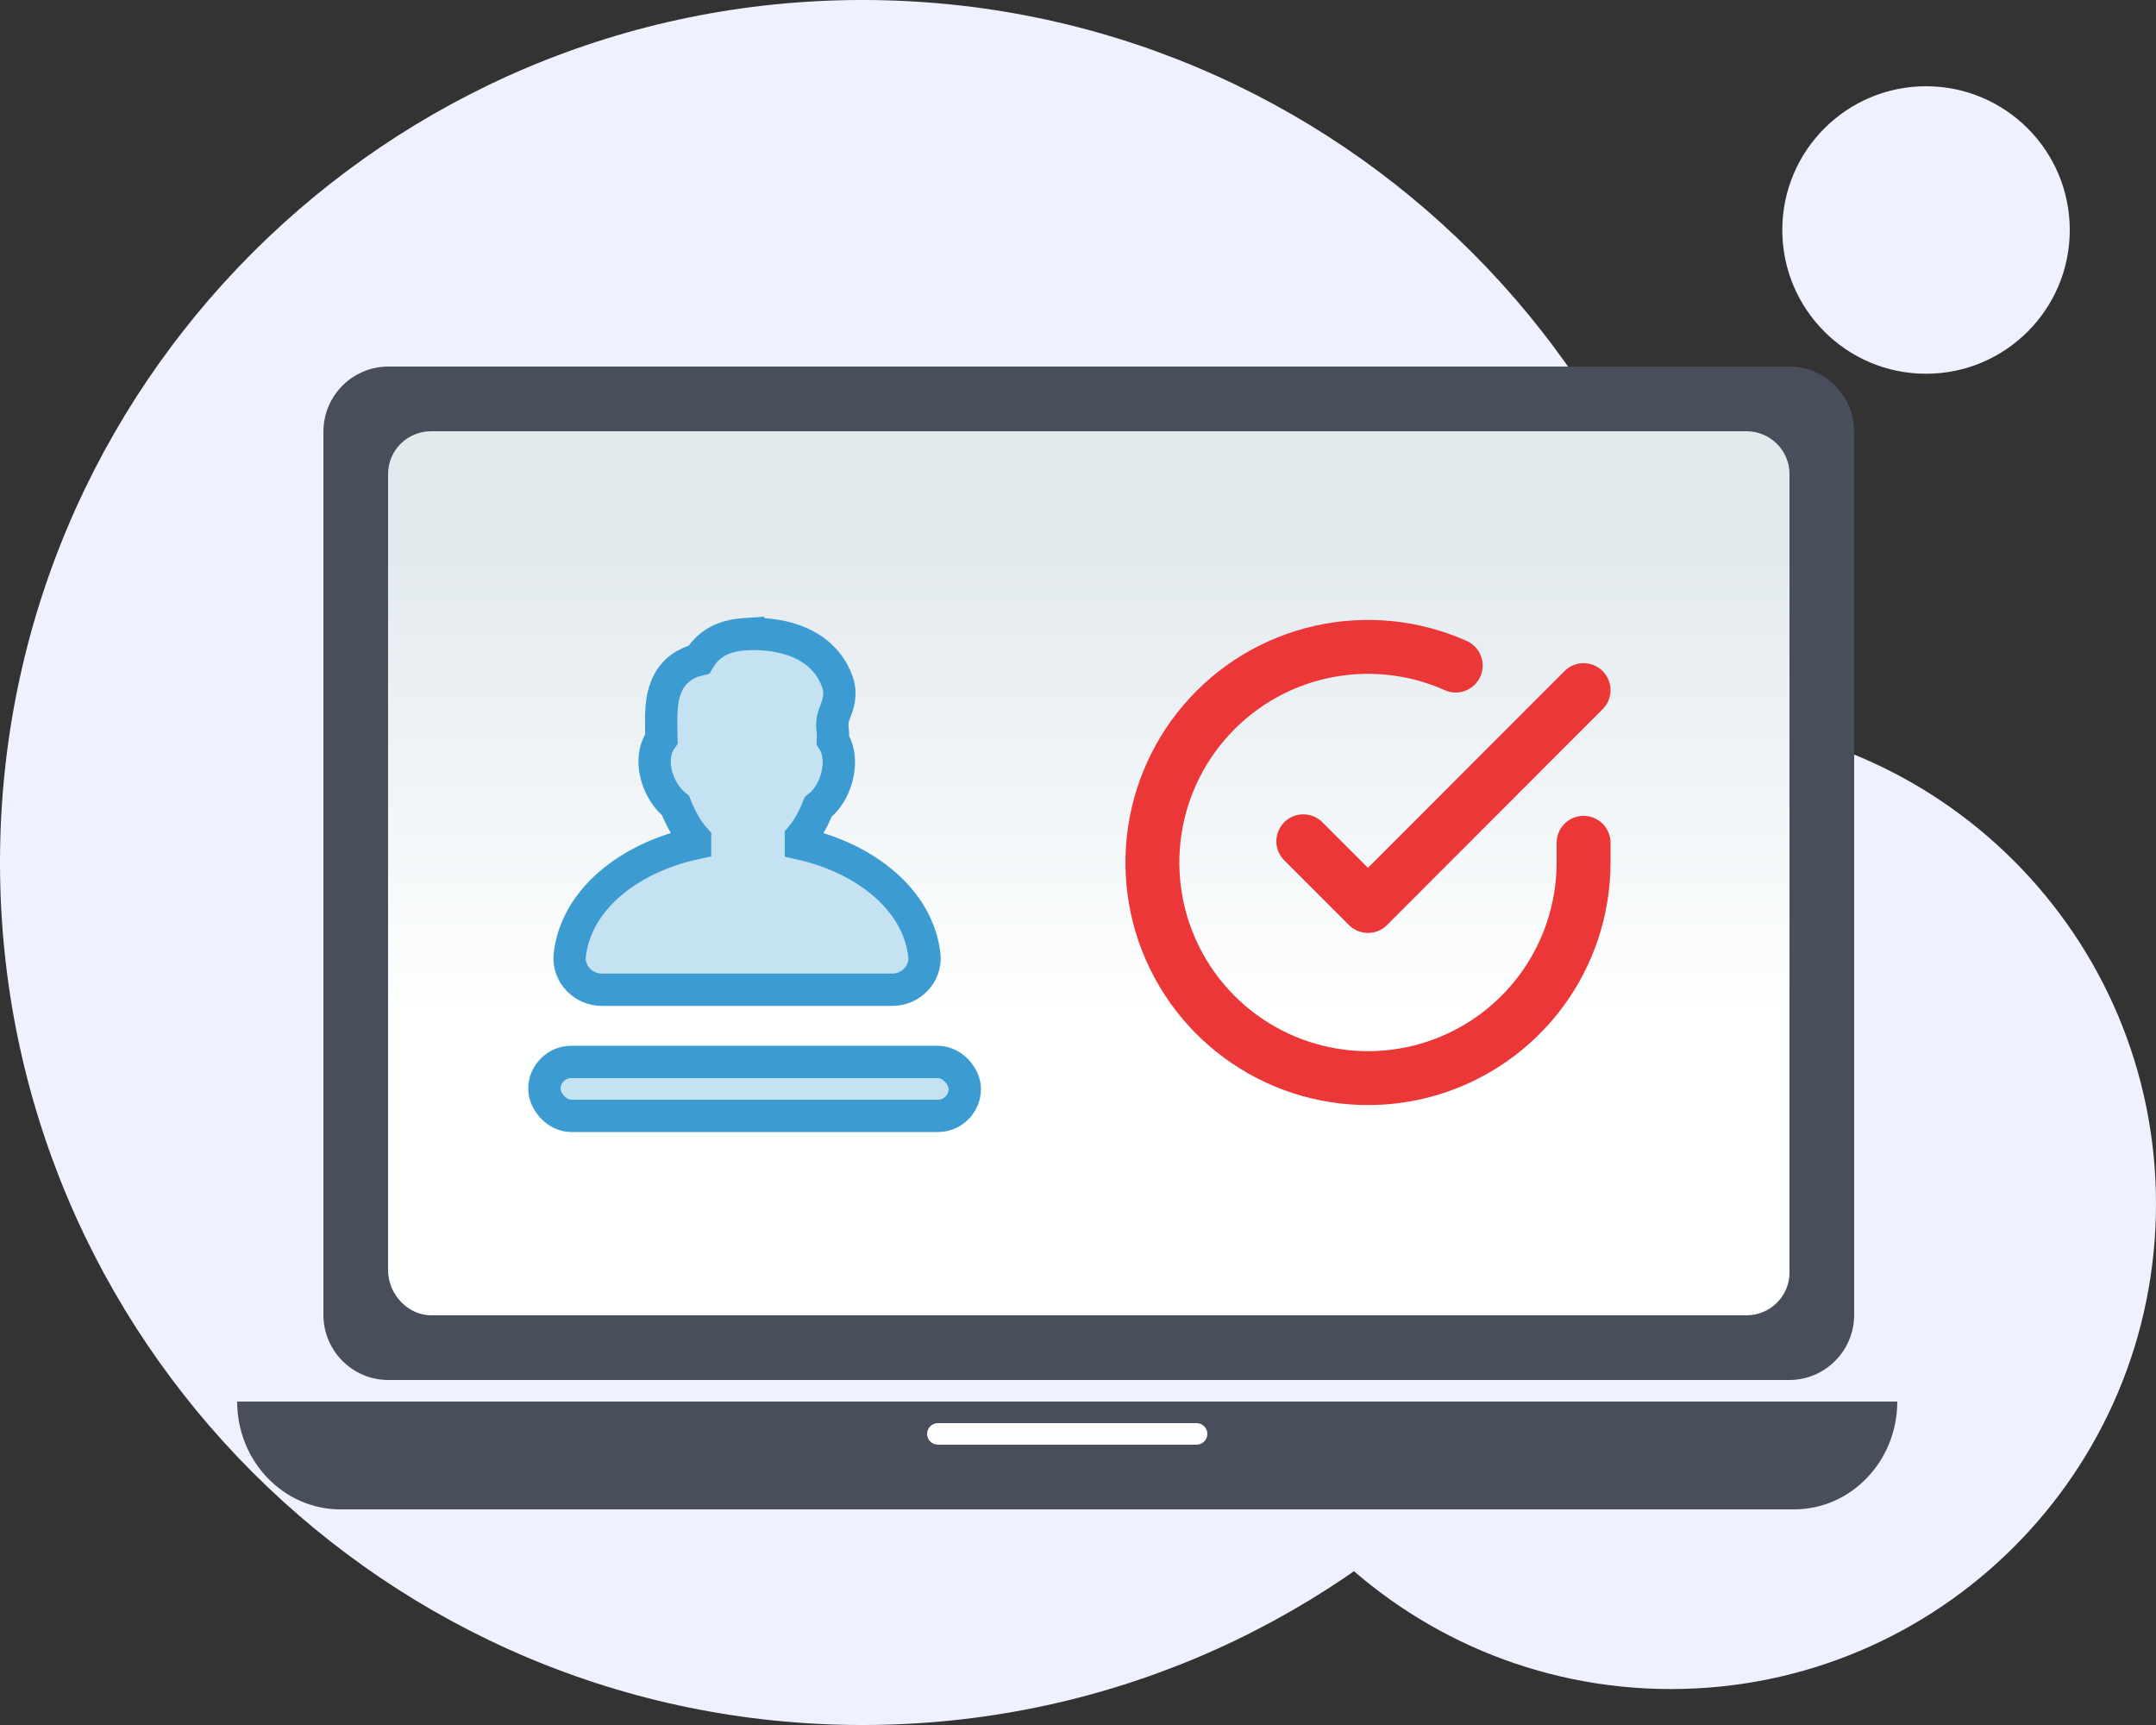
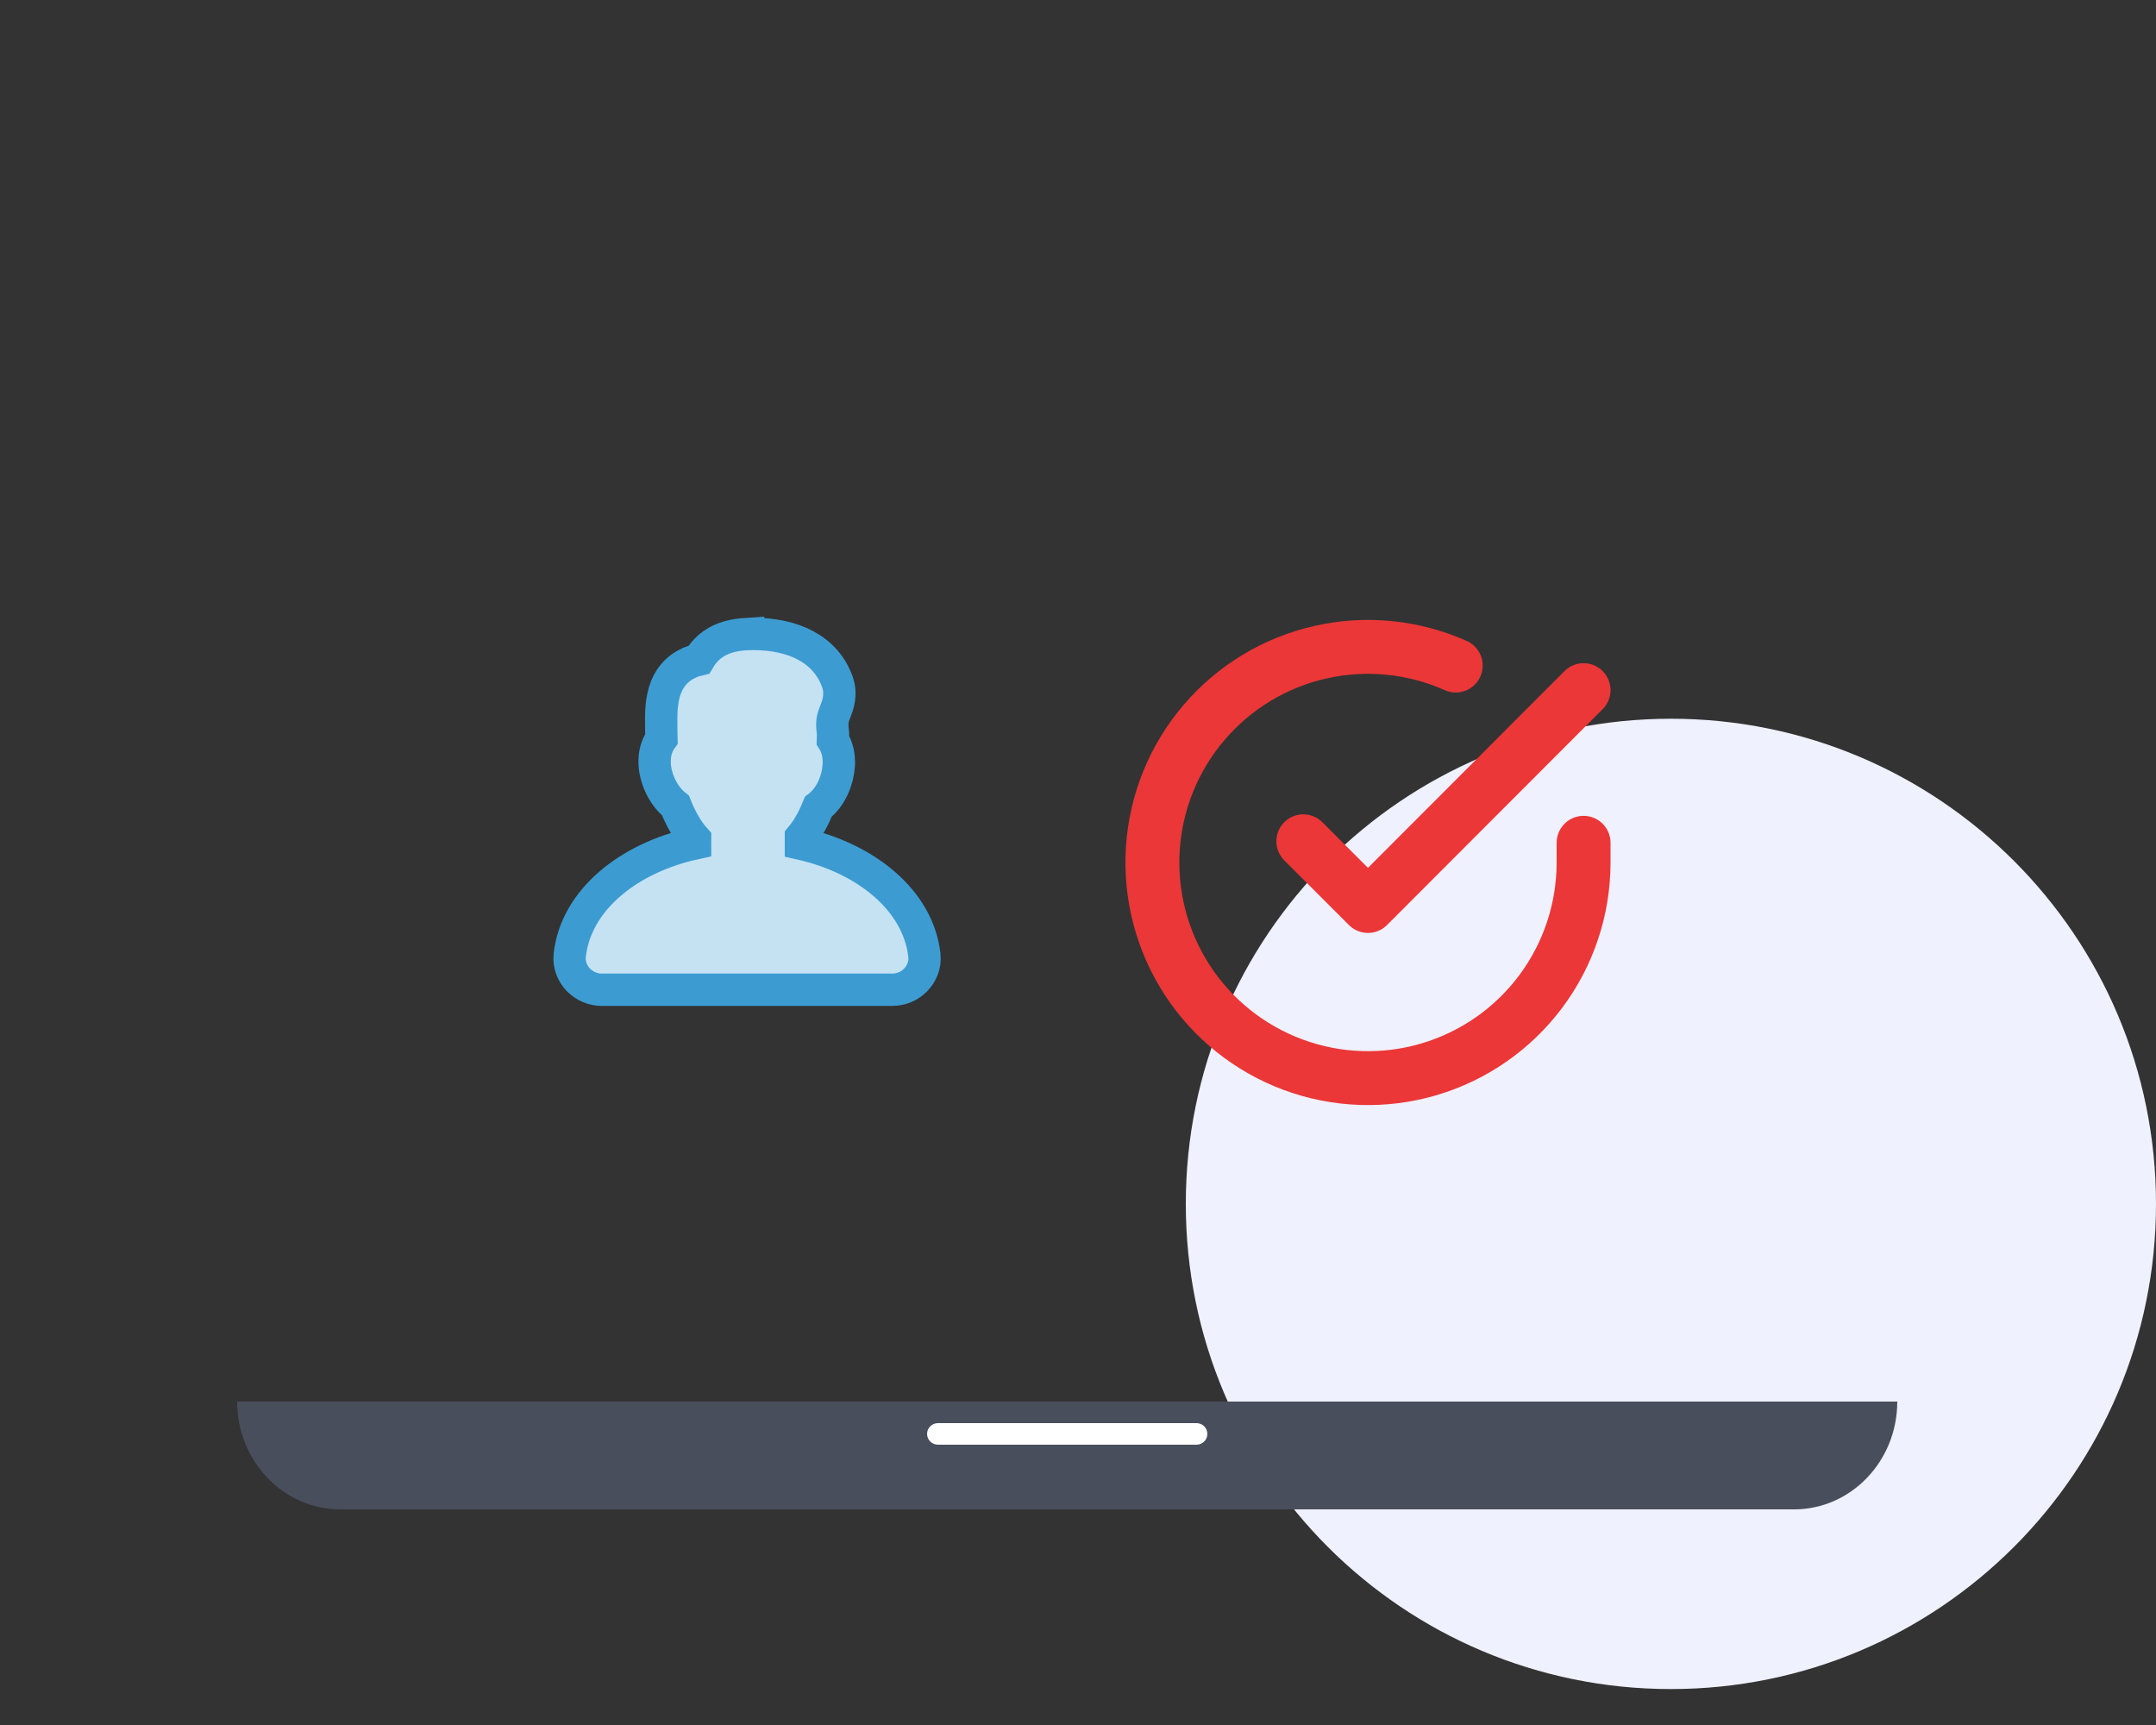
<svg xmlns="http://www.w3.org/2000/svg" width="100" height="80" viewBox="0 0 100 80" fill="none">
  <rect x="0" y="0" width="100" height="80" fill="#333333" stroke="none" />
-   <path d="M80 40C80 62.091 62.091 80 40 80C17.909 80 0 62.091 0 40C0 17.909 17.909 0 40 0C62.091 0 80 17.909 80 40Z" fill="#eff1ff" />
  <path d="M100 55.833C100 68.26 89.926 78.333 77.5 78.333C65.074 78.333 55 68.26 55 55.833C55 43.407 65.074 33.333 77.5 33.333C89.926 33.333 100 43.407 100 55.833Z" fill="#eff1ff" />
-   <path d="M96 10.667C96 14.349 93.016 17.333 89.334 17.333C85.652 17.333 82.667 14.349 82.667 10.667C82.667 6.985 85.652 4 89.334 4C93.016 4 96 6.985 96 10.667Z" fill="#eff1ff" />
  <path d="M11 65H88C88 67.761 85.856 70 83.212 70H15.788C13.144 70 11 67.761 11 65Z" fill="#494E5D" />
  <path fill-rule="evenodd" clip-rule="evenodd" d="M43 66.5C43 66.224 43.226 66 43.504 66H55.496C55.774 66 56 66.224 56 66.5C56 66.776 55.774 67 55.496 67H43.504C43.226 67 43 66.776 43 66.5Z" fill="white" />
-   <path d="M15 60.979V20.021C15 18.353 16.349 17 18.014 17H82.986C84.65 17 86 18.353 86 20.021V60.979C86 62.647 84.65 64 82.986 64H18.014C16.349 64 15 62.647 15 60.979Z" fill="#494E5D" />
-   <path d="M18 58.911V21.981C18 20.887 18.893 20 19.996 20H81.004C82.106 20 83 20.887 83 21.981V59.019C83 60.114 82.104 61.002 81.001 61H20C18.899 60.998 18 60.004 18 58.911Z" fill="url(#paint0_linear_145_973)" />
  <path d="M38.743 32.999L38.743 32.999L38.745 32.994C38.749 32.983 38.754 32.97 38.759 32.958C38.849 32.727 39.046 32.22 38.847 31.646C38.308 30.095 36.776 29.4 34.946 29.4H34.939L34.932 29.4L34.699 29.405L34.699 29.404L34.686 29.405C34.004 29.429 33.475 29.589 33.064 29.879C32.754 30.098 32.556 30.36 32.42 30.59C32.112 30.661 31.836 30.78 31.597 30.952C31.251 31.2 31.032 31.524 30.897 31.858C30.655 32.456 30.664 33.151 30.669 33.615C30.67 33.633 30.67 33.65 30.67 33.667L30.673 33.989C30.673 34.081 30.675 34.173 30.678 34.267C30.497 34.517 30.403 34.81 30.373 35.094C30.328 35.518 30.416 35.967 30.602 36.386L30.603 36.388C30.77 36.762 31.014 37.108 31.331 37.357C31.528 37.853 31.819 38.441 32.239 38.911V39.112C29.17 39.778 26.711 41.727 26.426 44.301C26.375 44.758 26.562 45.169 26.834 45.448C27.117 45.737 27.503 45.9 27.907 45.9H41.393C41.797 45.9 42.184 45.737 42.466 45.448C42.739 45.169 42.926 44.758 42.874 44.3C42.59 41.757 40.171 39.812 37.147 39.131V38.83C37.511 38.396 37.772 37.87 37.954 37.418C38.328 37.133 38.596 36.706 38.751 36.252C38.961 35.646 38.994 34.892 38.634 34.33C38.641 34.178 38.64 34.013 38.618 33.841C38.592 33.624 38.605 33.474 38.627 33.362C38.65 33.243 38.686 33.144 38.743 32.999Z" fill="#C5E2F3" stroke="#3C9CD2" stroke-width="1.5" />
-   <rect x="25.25" y="49.25" width="19.5" height="2.5" rx="1.25" fill="#C5E2F3" stroke="#3C9CD2" stroke-width="1.5" />
  <path d="M73.45 39.086V40.006C73.449 42.162 72.751 44.26 71.46 45.987C70.168 47.715 68.353 48.978 66.285 49.59C64.218 50.201 62.008 50.128 59.985 49.38C57.962 48.633 56.235 47.252 55.061 45.443C53.888 43.634 53.33 41.494 53.472 39.342C53.614 37.19 54.447 35.142 55.849 33.503C57.249 31.863 59.143 30.721 61.246 30.246C63.35 29.771 65.55 29.988 67.52 30.866" stroke="#EB3737" stroke-width="2.5" stroke-linecap="round" stroke-linejoin="round" />
  <path d="M73.45 32.006L63.45 42.016L60.45 39.016" stroke="#EB3737" stroke-width="2.5" stroke-linecap="round" stroke-linejoin="round" />
  <defs>
    <linearGradient id="paint0_linear_145_973" x1="50.5" y1="20" x2="50.5" y2="61.004" gradientUnits="userSpaceOnUse">
      <stop offset="0.141" stop-color="#E3EAEE" />
      <stop offset="0.661" stop-color="#FEFFFF" />
    </linearGradient>
  </defs>
</svg>